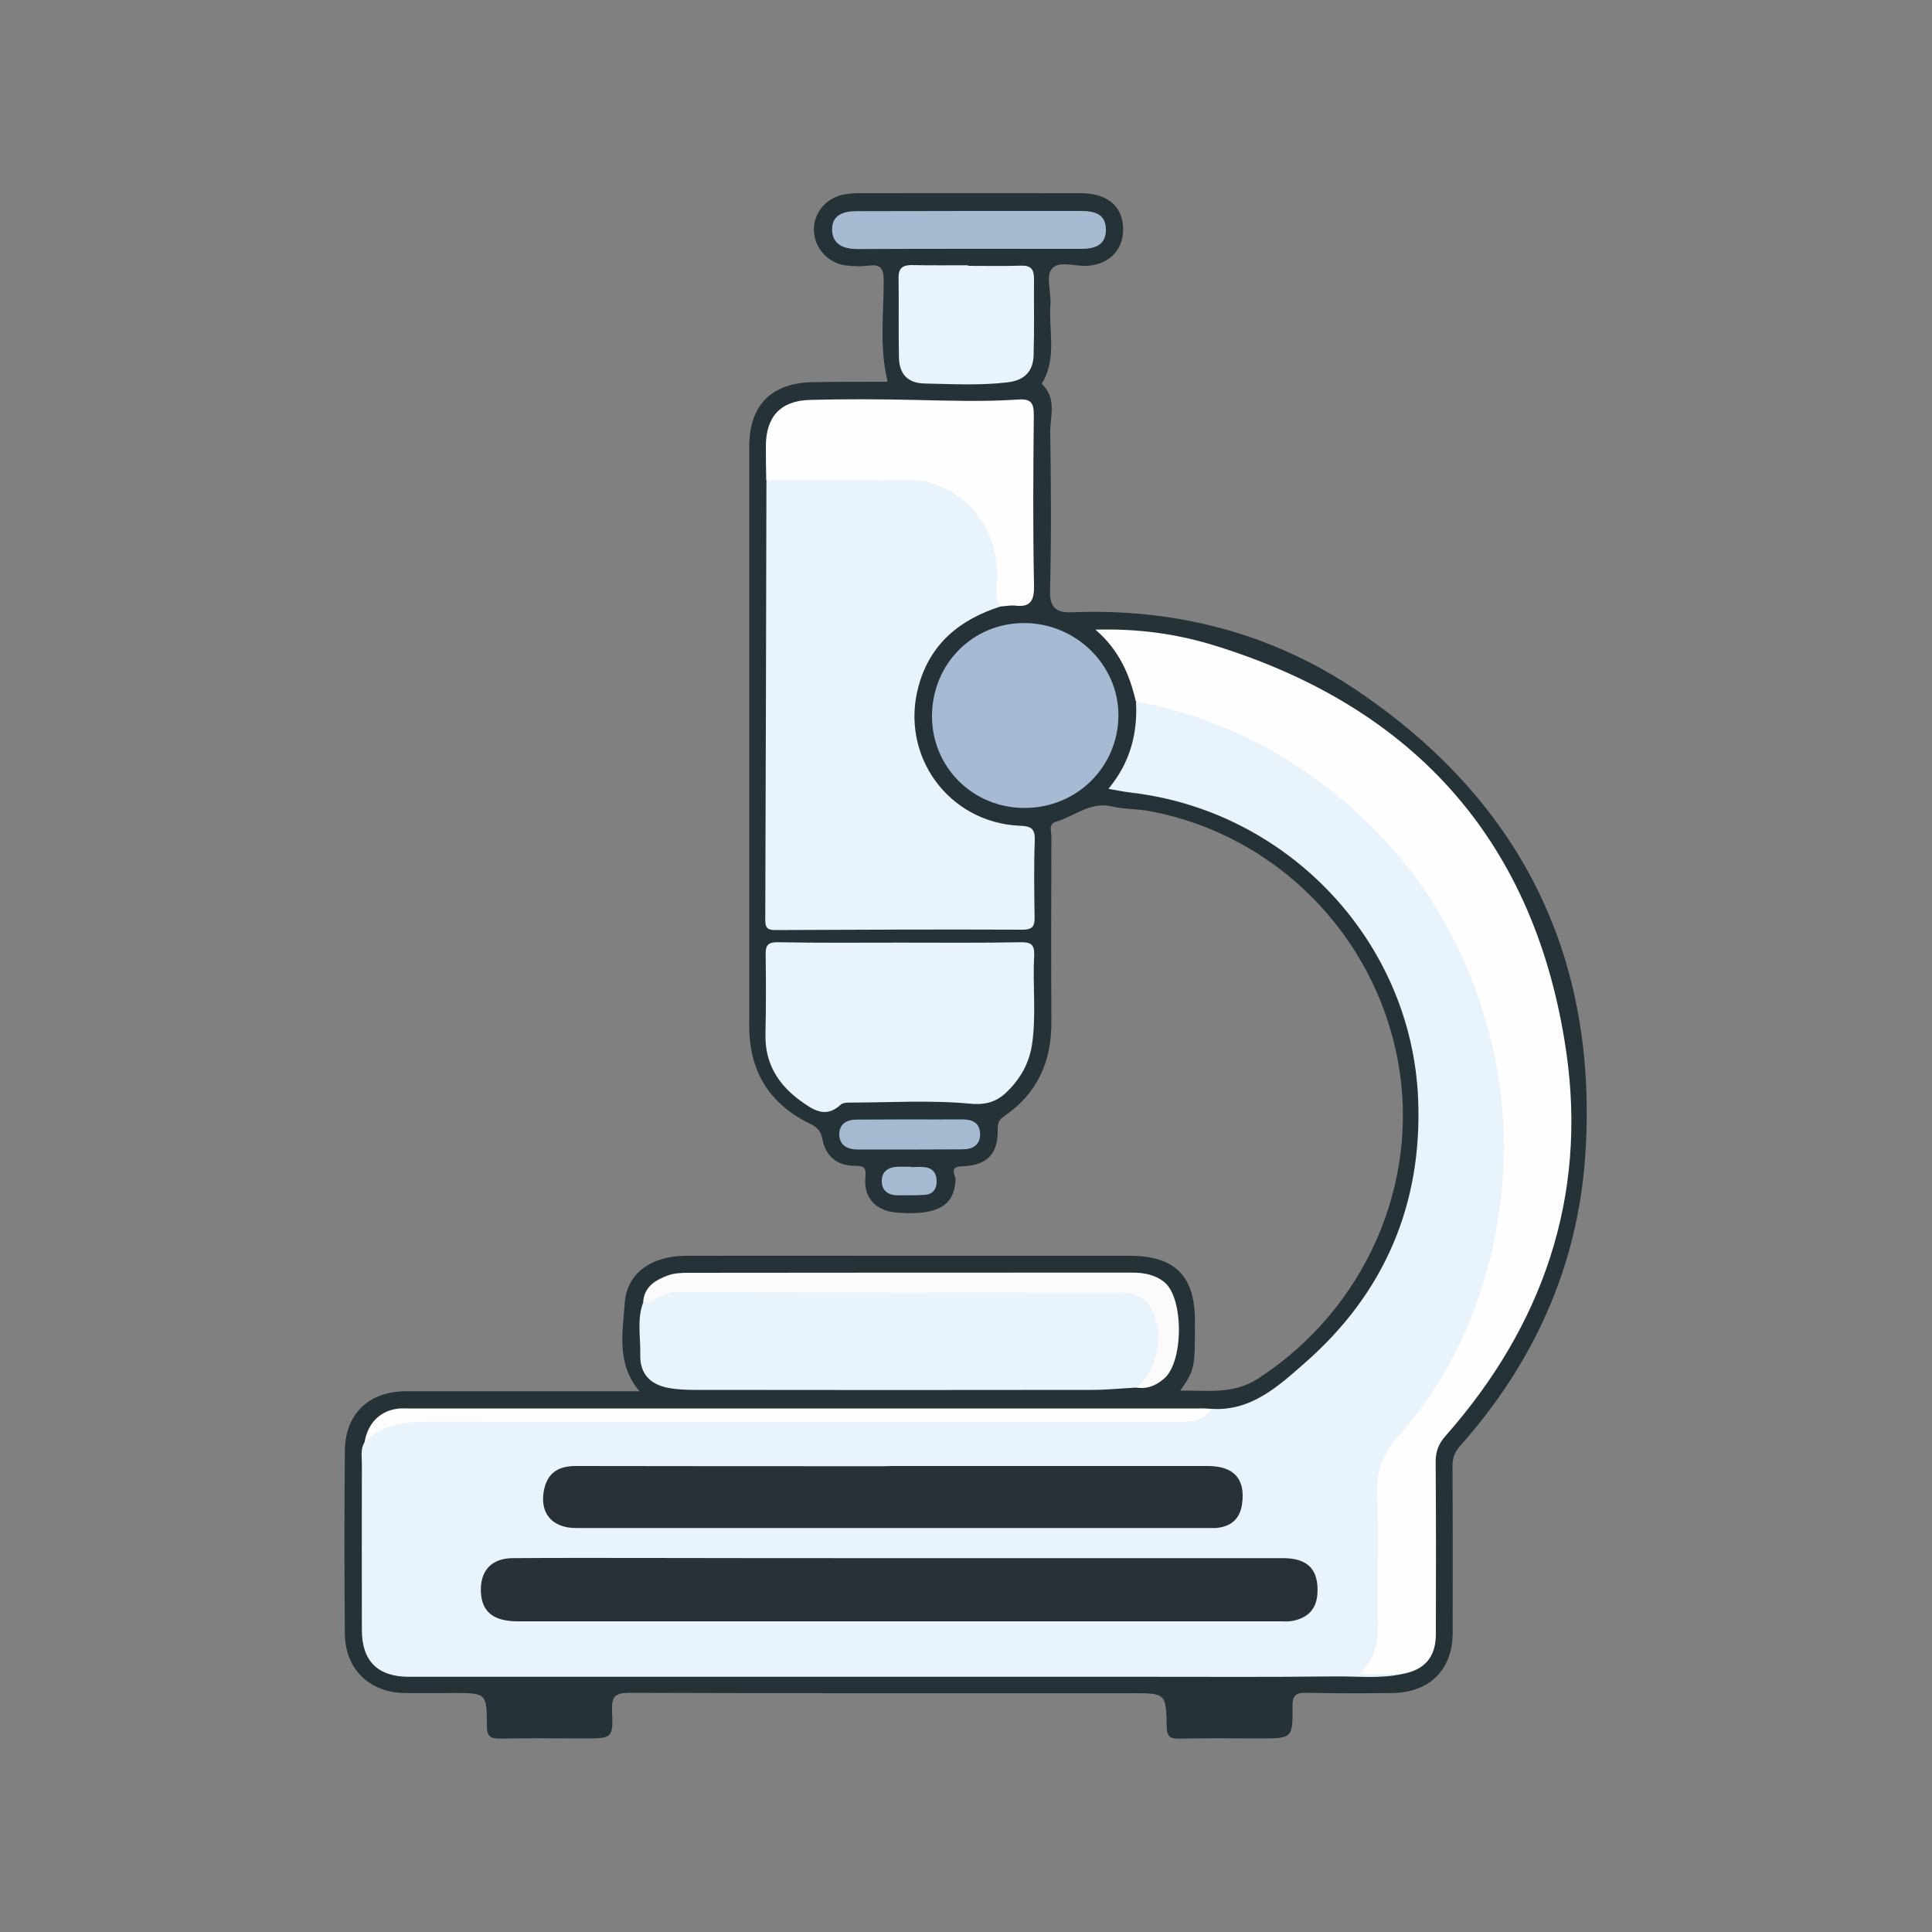
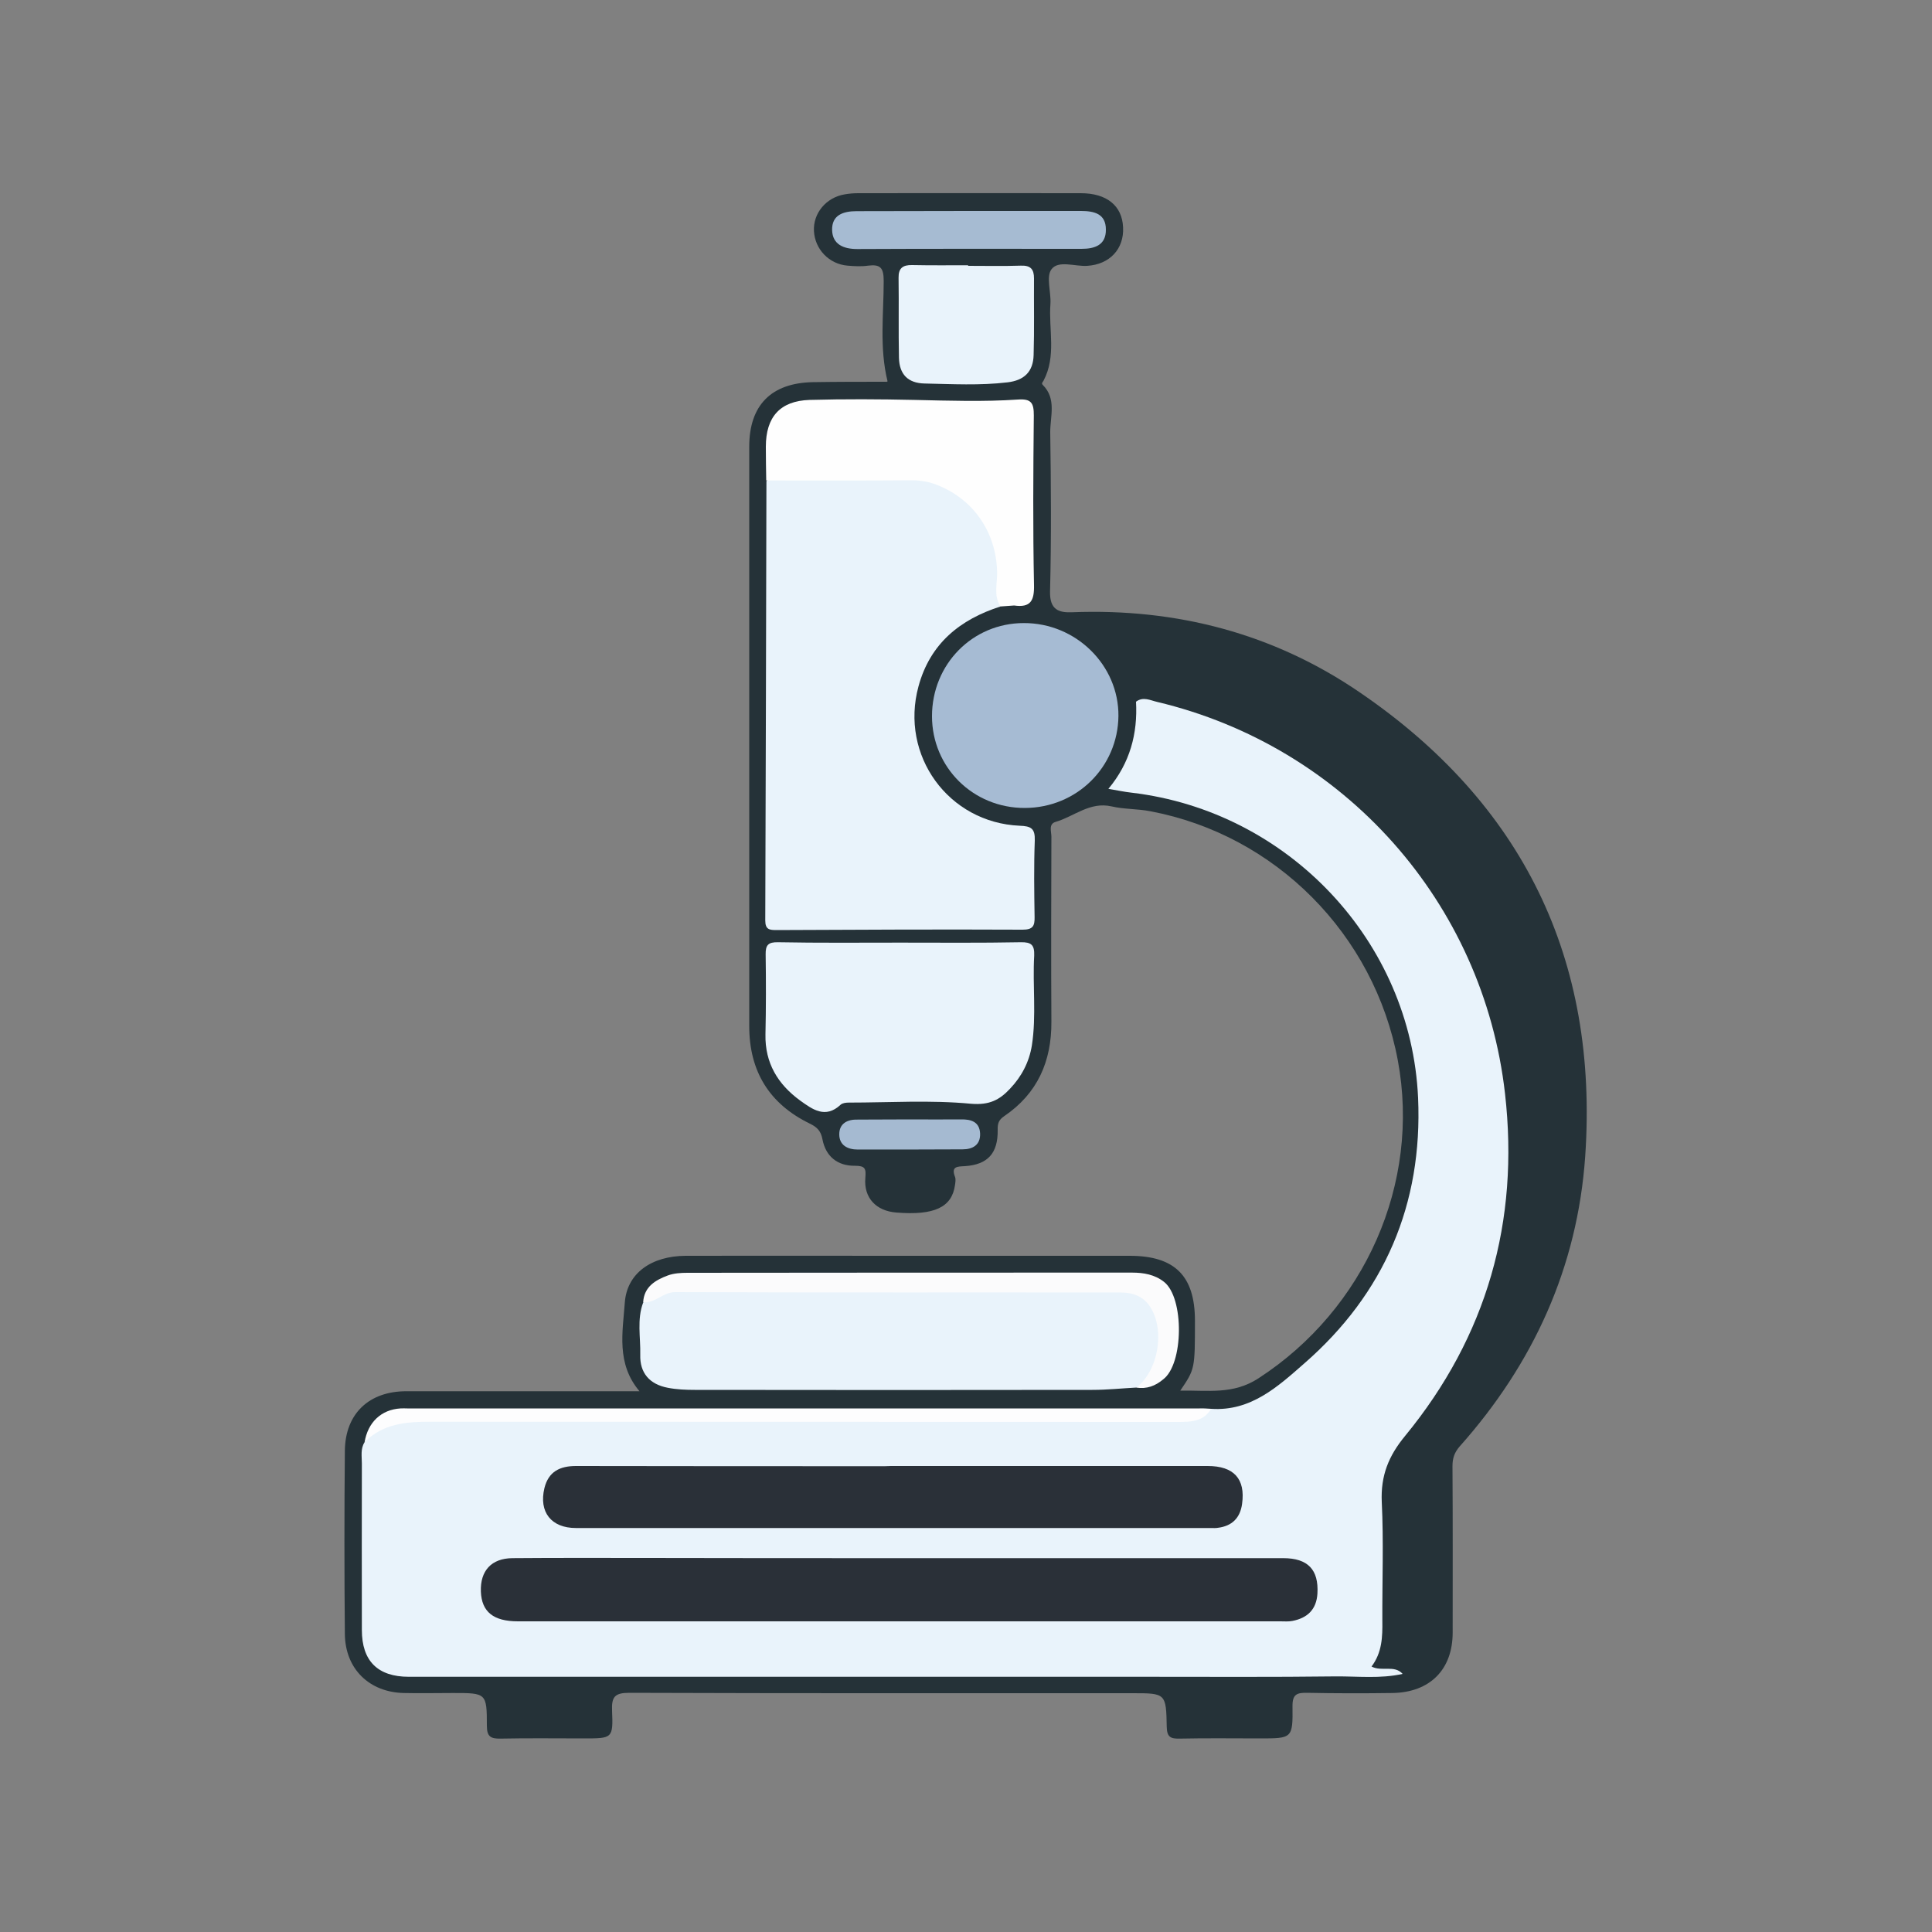
<svg xmlns="http://www.w3.org/2000/svg" version="1.1" id="图层_1" x="0px" y="0px" viewBox="0 0 100 100" style="enable-background:new 0 0 100 100;" xml:space="preserve">
  <rect x="0" y="0" width="100" height="100" fill="#808080" stroke="none" />
  <style type="text/css">
	.st0{fill:#253238;}
	.st1{fill:#E9F3FB;}
	.st2{fill:#FEFEFE;}
	.st3{fill:#A6BBD3;}
	.st4{fill:#FBFBFC;}
	.st5{fill:#FDFDFE;}
	.st6{fill:#A6BBD2;}
	.st7{fill:#A5BAD1;}
	.st8{fill:#A6BAD2;}
	.st9{fill:#2A3038;}
</style>
  <g>
    <path class="st0" d="M45.94,19.74c-0.43-1.75-0.2-3.48-0.2-5.2c0-0.68-0.17-0.87-0.81-0.79c-0.34,0.05-0.7,0.03-1.06,0   c-0.96-0.08-1.69-0.85-1.74-1.79c-0.05-0.92,0.63-1.74,1.59-1.9c0.23-0.04,0.46-0.06,0.7-0.06c3.84,0,7.68-0.01,11.52,0   c1.35,0,2.14,0.65,2.19,1.76c0.06,1.13-0.7,1.93-1.86,2c-0.63,0.04-1.48-0.3-1.84,0.17c-0.3,0.38-0.02,1.18-0.06,1.8   c-0.1,1.33,0.32,2.7-0.36,3.98c-0.03,0.06-0.13,0.13-0.03,0.22c0.71,0.71,0.38,1.62,0.38,2.43c0.04,2.75,0.06,5.51-0.01,8.26   c-0.02,0.94,0.45,1.1,1.15,1.07c5.4-0.21,10.42,1.1,14.87,4.14c8.44,5.75,12.38,13.81,11.68,24.02c-0.4,5.74-2.68,10.73-6.5,15.02   c-0.27,0.31-0.37,0.61-0.37,1.02c0.02,2.87,0.01,5.74,0.01,8.61c0,1.92-1.18,3.1-3.12,3.13c-1.46,0.02-2.94,0.02-4.4-0.01   c-0.53-0.01-0.78,0.06-0.77,0.7c0.02,1.66-0.02,1.66-1.69,1.66c-1.38,0-2.76-0.02-4.14,0.01c-0.46,0.01-0.67-0.06-0.68-0.61   c-0.03-1.74-0.06-1.74-1.78-1.74c-8.68,0-17.36,0.01-26.04-0.02c-0.75,0-0.92,0.21-0.89,0.92c0.06,1.44,0.02,1.44-1.46,1.44   c-1.44,0-2.87-0.02-4.31,0.01c-0.51,0.01-0.71-0.1-0.71-0.67c0-1.69-0.03-1.69-1.75-1.69c-0.85,0-1.7,0.02-2.55,0   c-1.78-0.04-3.03-1.24-3.05-3.05c-0.03-3.17-0.03-6.34,0-9.49c0.02-1.92,1.25-3.08,3.18-3.08c3.98,0,7.97,0,12.07,0   c-1.21-1.43-0.87-3.06-0.76-4.59c0.11-1.52,1.38-2.41,3.15-2.42C39,64.99,42.49,65,45.98,65c4.16,0,8.33,0,12.49,0   c2.34,0,3.38,1.04,3.38,3.36c0,2.5,0,2.5-0.76,3.62c1.43-0.03,2.73,0.22,4.05-0.64c5.5-3.57,8.4-10.09,7.21-16.46   c-1.22-6.52-6.33-11.67-12.81-12.89c-0.66-0.13-1.35-0.1-2-0.25c-1.13-0.26-1.94,0.52-2.9,0.8c-0.38,0.11-0.22,0.5-0.22,0.77   c-0.01,3.19-0.02,6.39,0,9.58c0.01,2.05-0.72,3.71-2.44,4.88c-0.28,0.19-0.35,0.37-0.34,0.71c0.02,1.21-0.51,1.8-1.7,1.88   c-0.39,0.02-0.72,0.01-0.51,0.55c0.05,0.13,0.02,0.29,0,0.43c-0.16,1.15-1.07,1.58-3.04,1.42c-1.04-0.08-1.69-0.76-1.6-1.79   c0.04-0.48,0-0.63-0.54-0.63c-0.9,0.01-1.51-0.48-1.68-1.37c-0.08-0.42-0.26-0.62-0.65-0.81c-2.1-1.02-3.14-2.71-3.14-5.05   c0-10,0-19.99,0-29.99c0-2.15,1.14-3.3,3.3-3.34c1.26-0.02,2.52-0.02,3.78-0.02C45.87,19.78,45.9,19.76,45.94,19.74z" />
    <path class="st1" d="M72.6,86.64c-1.15,0.26-2.32,0.12-3.48,0.13c-3.25,0.04-6.5,0.02-9.75,0.02c-8.85,0-17.69,0-26.53,0   c-3.9,0-7.79,0-11.68,0c-1.61,0-2.43-0.82-2.43-2.42c0-2.87-0.01-5.74,0-8.61c0-0.38-0.08-0.77,0.14-1.11   c0.42-0.81,1.12-1.14,1.98-1.26c0.58-0.07,1.17-0.08,1.75-0.08c12.57,0,25.12,0,37.69,0c0.82,0,1.64,0,2.4-0.39   c2.06,0.14,3.46-1.16,4.82-2.35c4.15-3.62,6.13-8.25,5.89-13.74c-0.36-8.11-6.72-14.84-14.82-15.8c-0.37-0.04-0.74-0.12-1.21-0.2   c1.12-1.34,1.52-2.86,1.43-4.51c0.37-0.28,0.74-0.07,1.09,0.01c9.68,2.3,16.89,10.37,18.01,20.28c0.75,6.61-0.94,12.56-5.17,17.71   c-0.86,1.04-1.27,2.06-1.21,3.42c0.1,2.05,0.02,4.1,0.03,6.15c0.01,0.83-0.01,1.64-0.56,2.37C71.53,86.54,72.17,86.16,72.6,86.64z" />
    <path class="st1" d="M51.79,31.39c-2.1,0.67-3.65,1.92-4.25,4.14c-0.97,3.57,1.55,7.05,5.24,7.21c0.59,0.02,0.8,0.14,0.78,0.77   c-0.05,1.31-0.03,2.63-0.01,3.95c0.01,0.47-0.09,0.66-0.62,0.66c-4.25-0.02-8.49,0-12.73,0.02c-0.37,0-0.59-0.02-0.59-0.5   c0.03-7.58,0.04-15.17,0.06-22.74c0.34-0.31,0.76-0.26,1.17-0.26c1.99-0.01,3.98-0.01,5.97,0c2.62,0.01,4.58,1.66,4.99,4.25   C51.93,29.69,51.94,30.55,51.79,31.39z" />
-     <path class="st2" d="M72.6,86.64c-0.66,0-1.33,0-2.22,0c0.91-0.91,0.96-1.87,0.94-2.89c-0.04-2.11,0.06-4.22-0.04-6.33   c-0.06-1.18,0.25-2.11,1.03-3c2.62-2.94,4.25-6.41,5.03-10.25c0.98-4.82,0.51-9.49-1.4-14.05c-1.24-2.96-3.04-5.54-5.34-7.72   c-3.33-3.15-7.26-5.25-11.81-6.1c-0.32-1.38-0.86-2.65-2.09-3.71c2.22-0.06,4.22,0.22,6.16,0.82   c10.44,3.22,16.65,10.26,18.21,21.04c1.09,7.49-1.22,14.17-6.23,19.85c-0.38,0.42-0.54,0.84-0.53,1.4   c0.02,2.96,0.02,5.92,0.01,8.88C74.32,85.77,73.74,86.43,72.6,86.64z" />
    <path class="st1" d="M58.82,71.82c-0.76,0.04-1.52,0.12-2.28,0.12c-6.86,0.01-13.72,0.01-20.58,0c-0.46,0-0.94-0.02-1.4-0.11   c-0.94-0.18-1.45-0.77-1.42-1.71c0.02-0.9-0.18-1.82,0.15-2.7c0.55-0.55,1.22-0.78,1.99-0.78c7.47-0.01,14.95-0.02,22.42,0.01   c1.64,0.01,2.4,0.81,2.44,2.46c0.01,0.35,0.01,0.7-0.02,1.06C60.05,70.99,59.7,71.61,58.82,71.82z" />
    <path class="st1" d="M46.59,48.79c2.08,0,4.16,0.02,6.25-0.02c0.54-0.01,0.71,0.14,0.69,0.69c-0.09,1.54,0.12,3.1-0.12,4.65   c-0.14,0.86-0.53,1.61-1.13,2.24c-0.54,0.58-1.07,0.86-2.02,0.78c-2.1-0.2-4.22-0.06-6.33-0.06c-0.14,0-0.32,0.02-0.42,0.11   c-0.79,0.74-1.46,0.24-2.1-0.22c-1.15-0.84-1.82-1.94-1.79-3.42c0.03-1.38,0.03-2.75,0.01-4.14c-0.01-0.49,0.14-0.64,0.64-0.63   C42.38,48.81,44.49,48.79,46.59,48.79z" />
-     <path class="st2" d="M51.79,31.39c-0.38-0.56-0.16-1.19-0.18-1.78c-0.04-2.02-1.19-3.74-3.06-4.49c-0.43-0.18-0.88-0.26-1.36-0.26   c-2.51,0.02-5.02,0.01-7.53,0.01c-0.01-0.58-0.02-1.17-0.02-1.75c0-1.54,0.74-2.37,2.26-2.42c1.82-0.05,3.63-0.04,5.44,0   c1.78,0.04,3.57,0.1,5.35-0.02c0.7-0.05,0.82,0.19,0.82,0.82c-0.03,2.93-0.05,5.86,0.01,8.77c0.02,0.83-0.18,1.19-1.03,1.07   C52.26,31.33,52.03,31.38,51.79,31.39z" />
+     <path class="st2" d="M51.79,31.39c-0.38-0.56-0.16-1.19-0.18-1.78c-0.04-2.02-1.19-3.74-3.06-4.49c-0.43-0.18-0.88-0.26-1.36-0.26   c-2.51,0.02-5.02,0.01-7.53,0.01c-0.01-0.58-0.02-1.17-0.02-1.75c0-1.54,0.74-2.37,2.26-2.42c1.82-0.05,3.63-0.04,5.44,0   c1.78,0.04,3.57,0.1,5.35-0.02c0.7-0.05,0.82,0.19,0.82,0.82c-0.03,2.93-0.05,5.86,0.01,8.77c0.02,0.83-0.18,1.19-1.03,1.07   z" />
    <path class="st3" d="M53.05,41.82c-2.68,0.01-4.81-2.1-4.81-4.75c0-2.69,2.1-4.82,4.75-4.82c2.7-0.01,4.92,2.18,4.9,4.81   C57.86,39.71,55.73,41.81,53.05,41.82z" />
    <path class="st1" d="M50.11,13.76c0.91,0,1.82,0.02,2.73-0.01c0.51-0.02,0.68,0.19,0.68,0.66c-0.01,1.32,0.02,2.64-0.02,3.96   c-0.02,0.88-0.5,1.32-1.35,1.42c-1.43,0.17-2.87,0.09-4.3,0.06c-0.86-0.02-1.3-0.48-1.32-1.33c-0.03-1.38,0-2.75-0.02-4.14   c-0.01-0.5,0.22-0.67,0.7-0.66c0.97,0.02,1.94,0.01,2.9,0.01C50.11,13.75,50.11,13.76,50.11,13.76z" />
    <path class="st4" d="M58.82,71.82c1.13-0.87,1.5-2.97,0.71-4.18c-0.34-0.54-0.9-0.74-1.5-0.74c-7.69-0.01-15.38,0.01-23.08-0.02   c-0.65,0-1.03,0.59-1.66,0.52c0.05-0.8,0.63-1.14,1.27-1.38c0.32-0.12,0.69-0.14,1.03-0.14c7.67-0.01,15.34-0.01,23.01-0.01   c0.59,0,1.17,0.1,1.65,0.48c1.05,0.82,1.02,4.26-0.05,5.05C59.81,71.73,59.35,71.91,58.82,71.82z" />
    <path class="st5" d="M62.69,72.92c-0.39,0.65-1.02,0.68-1.69,0.68c-12.92-0.01-25.84,0-38.75-0.01c-1.26,0-2.44,0.1-3.38,1.06   c0.17-1.03,0.86-1.69,1.86-1.75c0.12-0.01,0.23,0,0.35,0c13.67,0,27.34,0,41.01,0C62.28,72.89,62.49,72.91,62.69,72.92z" />
    <path class="st6" d="M50.14,10.92c1.94,0,3.87,0,5.81,0c0.68,0,1.29,0.14,1.29,0.96c0.01,0.81-0.58,1-1.26,1   c-3.87,0-7.73-0.01-11.61,0.01c-0.71,0-1.28-0.24-1.3-0.98c-0.02-0.78,0.57-0.98,1.27-0.98C46.28,10.93,48.21,10.92,50.14,10.92z" />
    <path class="st7" d="M47.11,57.94c0.88,0,1.75,0.01,2.63,0c0.52-0.01,0.96,0.12,0.99,0.73c0.02,0.6-0.39,0.82-0.91,0.82   c-1.81,0.01-3.62,0.01-5.42,0.01c-0.54,0-0.96-0.23-0.96-0.79c0-0.56,0.42-0.78,0.97-0.76C45.3,57.95,46.21,57.94,47.11,57.94z" />
-     <path class="st8" d="M47.14,60.41c0.26,0,0.53-0.03,0.78,0.01c0.41,0.07,0.57,0.37,0.56,0.76c-0.01,0.37-0.2,0.63-0.57,0.66   c-0.46,0.04-0.93,0.02-1.39,0.03c-0.51,0.01-0.88-0.21-0.88-0.74c0-0.53,0.38-0.74,0.89-0.74c0.2,0,0.41,0,0.61,0   C47.14,60.39,47.14,60.4,47.14,60.41z" />
    <path class="st9" d="M46.56,80.65c6.62,0,13.24,0,19.86,0c1.28,0,1.84,0.6,1.77,1.83c-0.05,0.83-0.52,1.27-1.3,1.42   c-0.2,0.04-0.41,0.02-0.62,0.02c-13.15,0-26.31,0-39.46,0c-1.27,0-1.88-0.49-1.92-1.54c-0.04-1.07,0.54-1.72,1.63-1.73   c2.31-0.02,4.63-0.01,6.94-0.01C37.82,80.65,42.19,80.65,46.56,80.65z" />
    <path class="st9" d="M46.34,75.88c5.39,0,10.78,0,16.17,0c1.35,0,1.96,0.66,1.78,1.96c-0.1,0.73-0.52,1.15-1.26,1.24   c-0.11,0.02-0.23,0.01-0.35,0.01c-10.96,0-21.92,0-32.87,0c-1.28,0-1.93-0.83-1.63-2.07c0.21-0.85,0.8-1.14,1.63-1.14   c5.34,0.01,10.66,0.01,16,0.01C45.99,75.88,46.17,75.88,46.34,75.88z" />
  </g>
</svg>